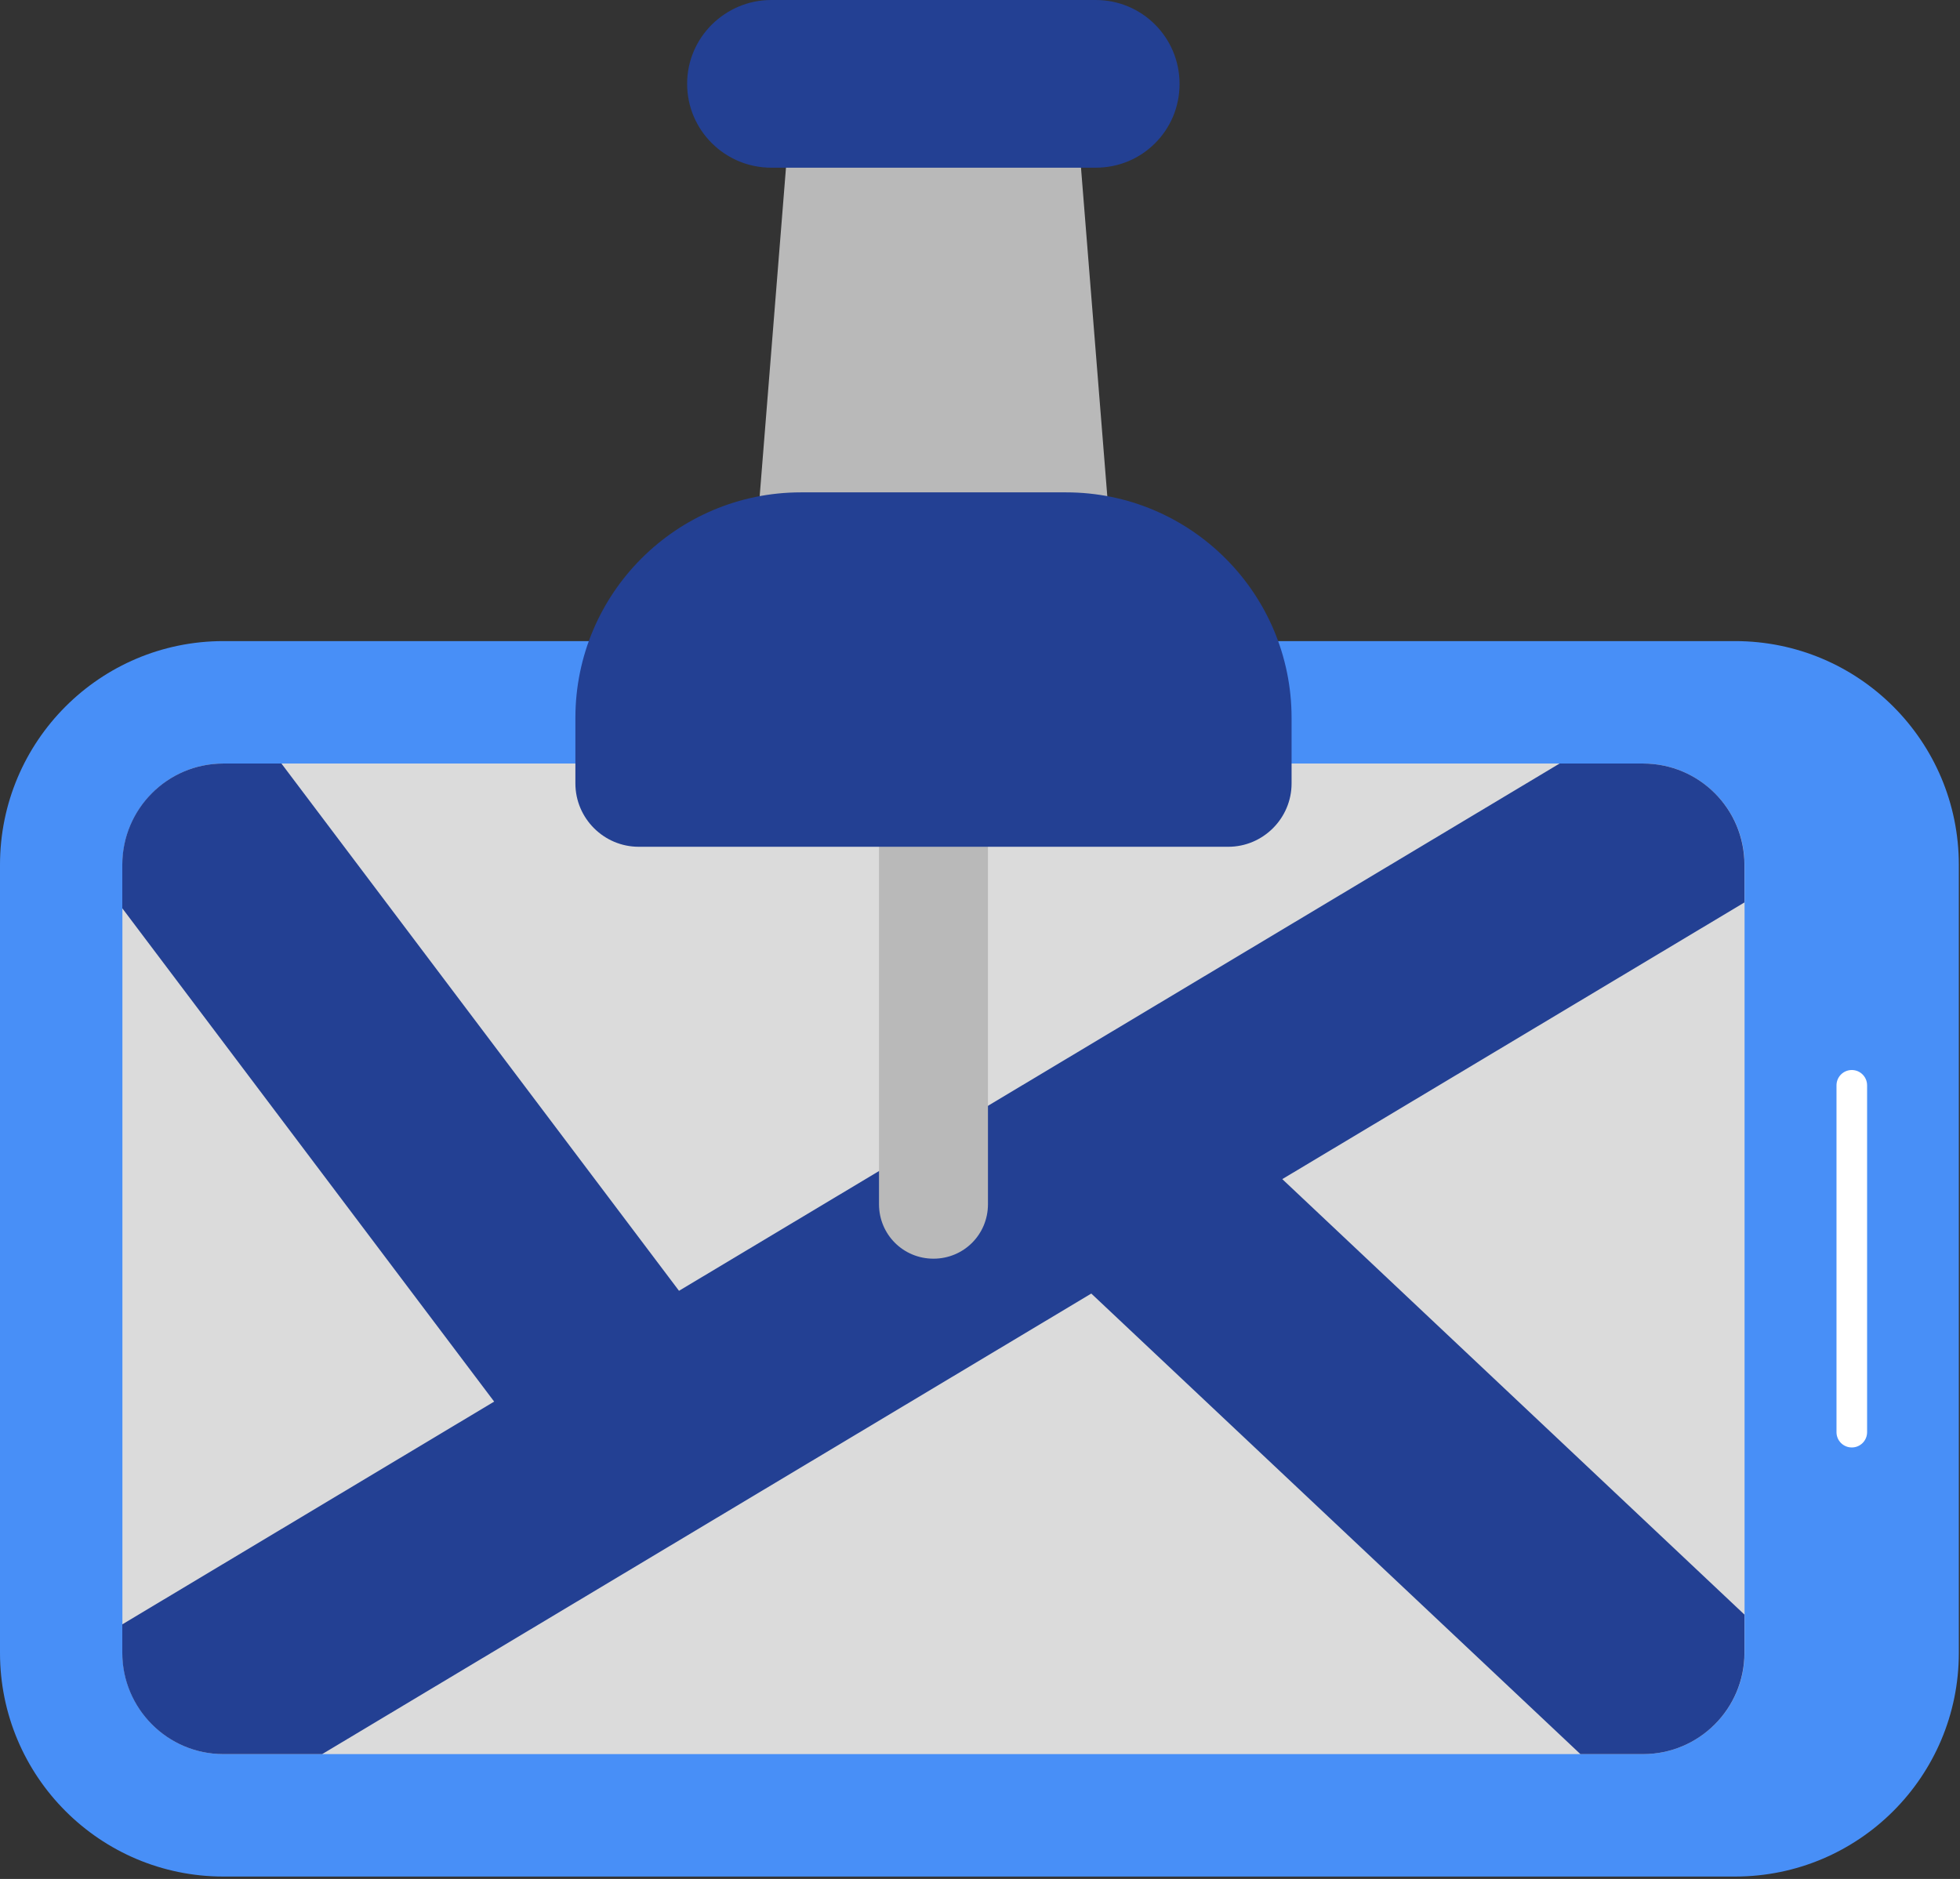
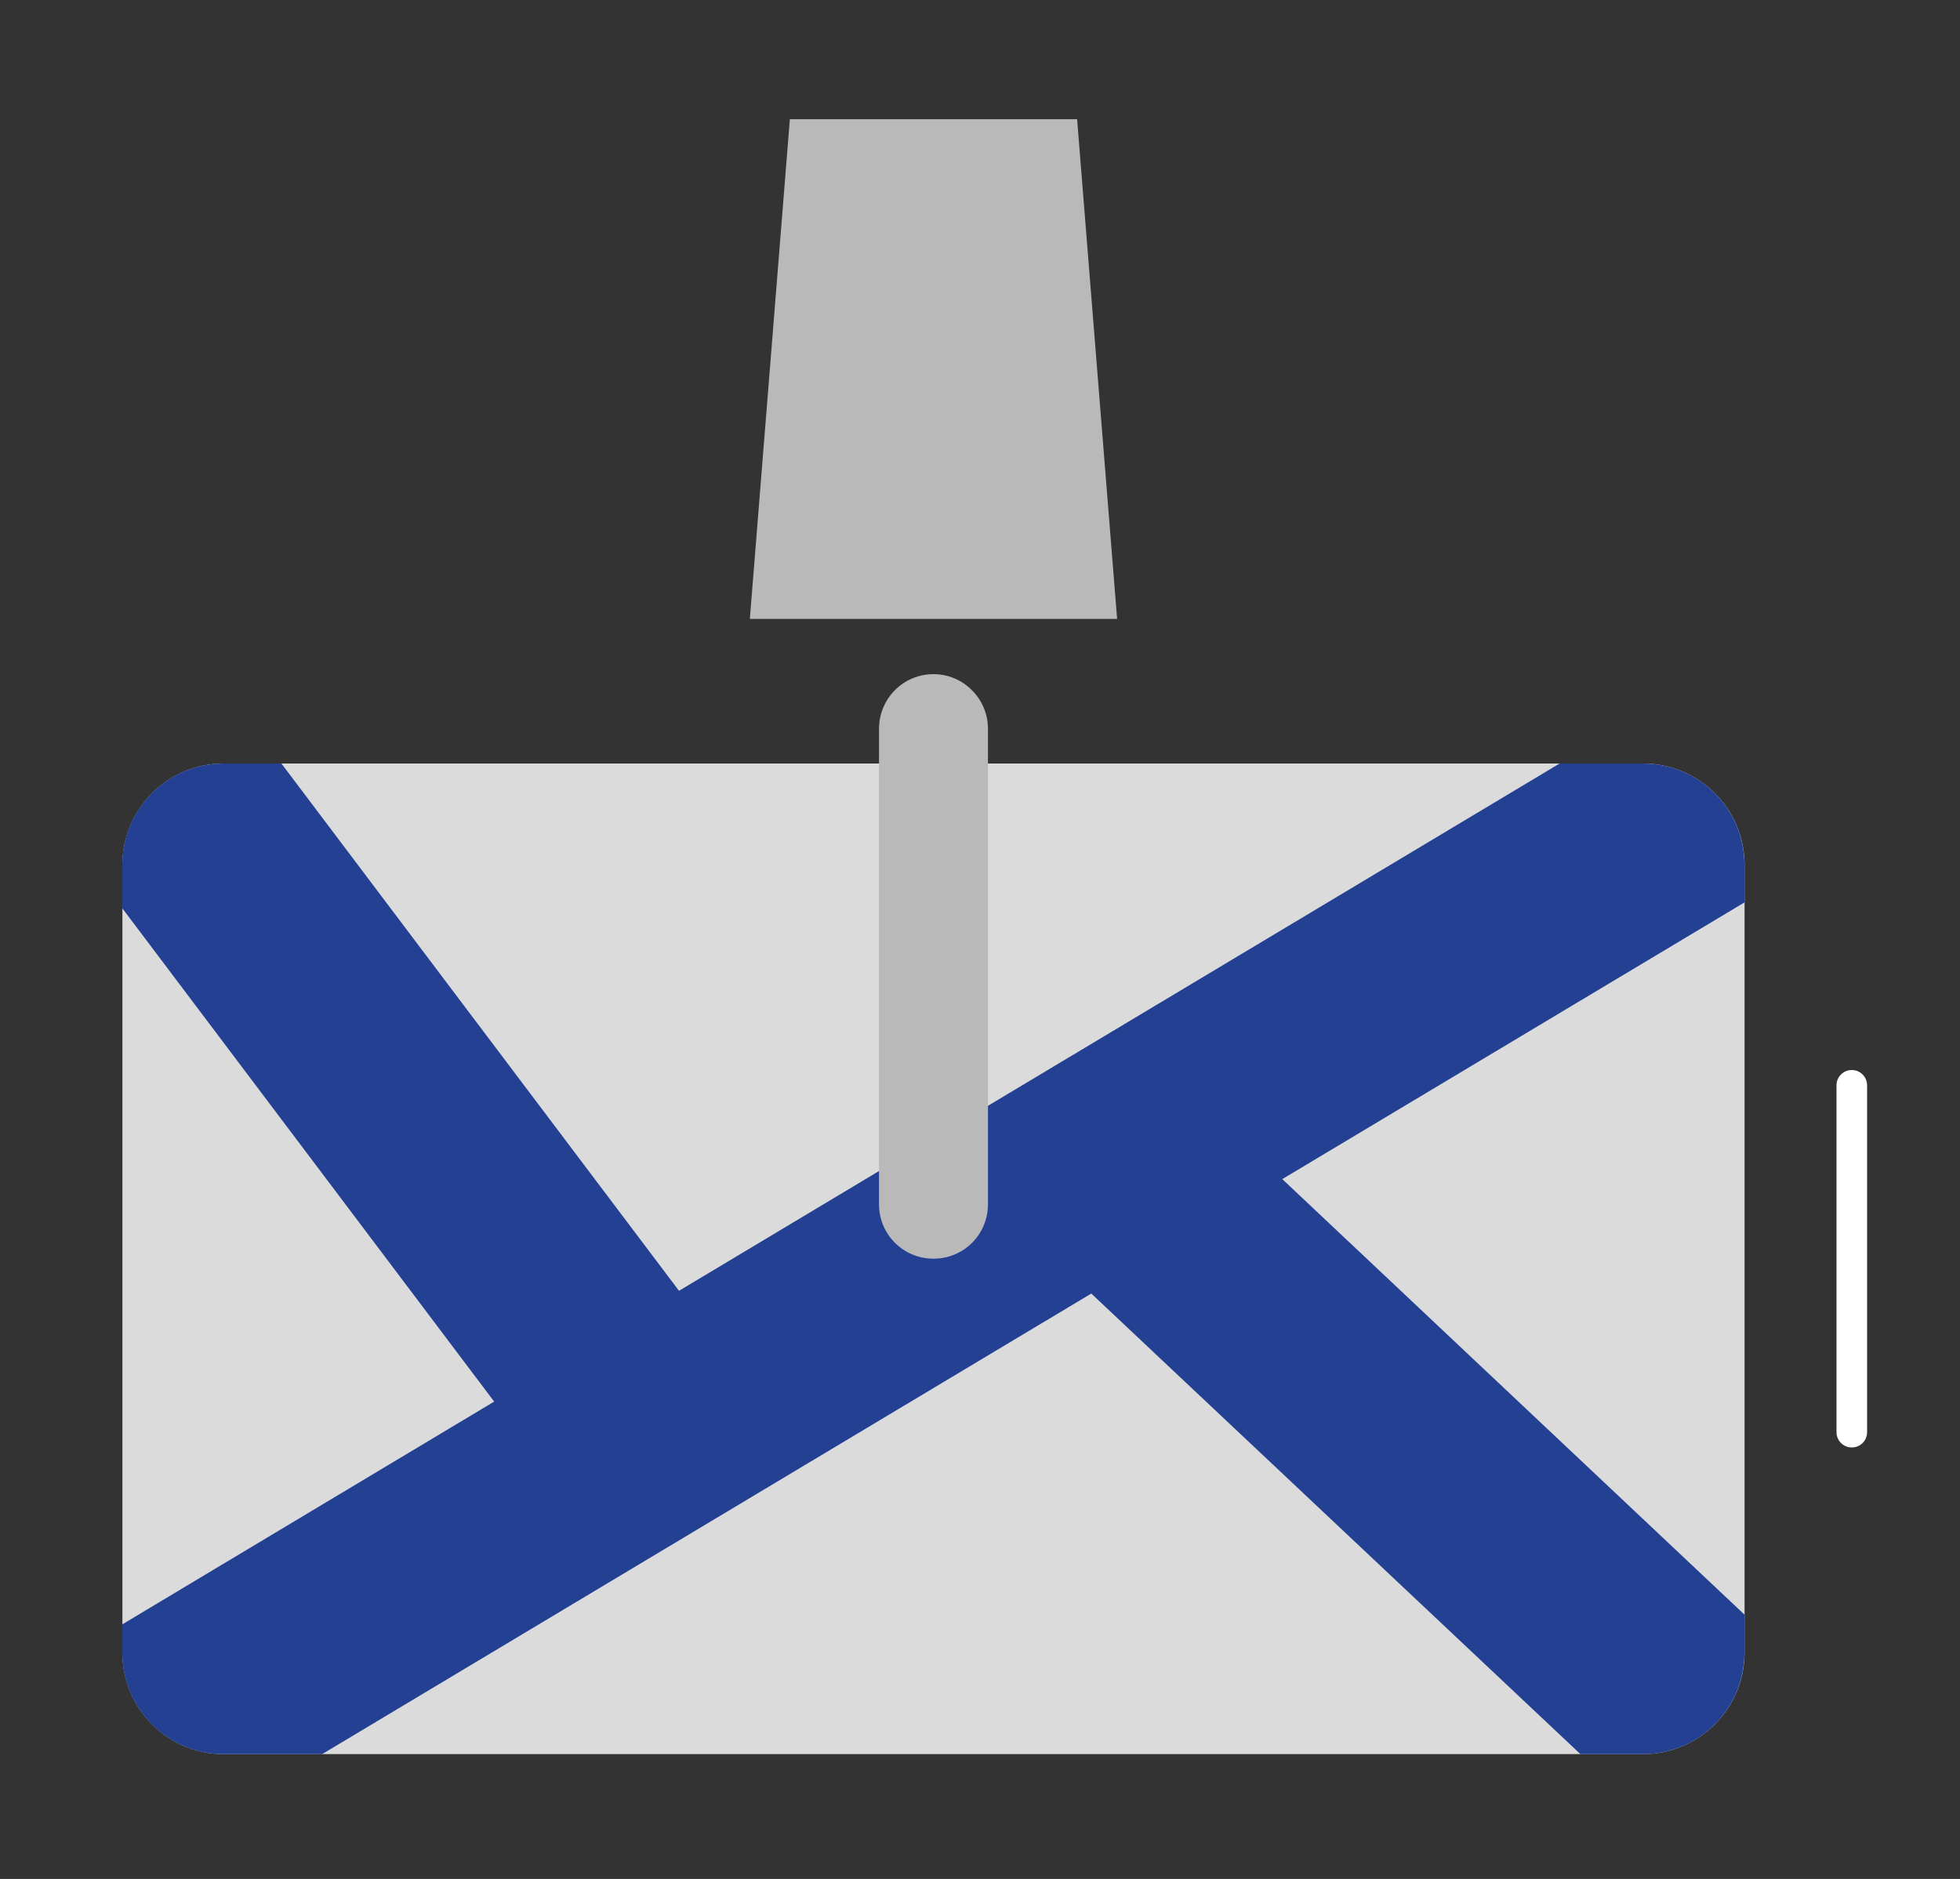
<svg xmlns="http://www.w3.org/2000/svg" width="100%" height="100%" viewBox="0 0 485 465" version="1.1" xml:space="preserve" style="fill-rule:evenodd;clip-rule:evenodd;stroke-linejoin:round;stroke-miterlimit:2;">
  <rect x="0" y="0" width="485" height="465" fill="#333333" stroke="none" />
  <g transform="matrix(1,0,0,1,-2365.29,-1632.86)">
-     <path d="M2850,1846.89L2850,2041.91C2850,2072.5 2825.23,2097.27 2794.64,2097.27L2420.57,2097.27C2390.05,2097.27 2365.29,2072.5 2365.29,2041.91L2365.29,1846.89C2365.29,1816.29 2390.05,1791.52 2420.57,1791.52L2794.64,1791.52C2825.23,1791.52 2850,1816.29 2850,1846.89Z" style="fill:rgb(72,143,247);fill-rule:nonzero;" />
    <path d="M2796.98,1846.89L2796.98,2041.91C2796.98,2055.69 2785.7,2066.97 2771.92,2066.97L2420.57,2066.97C2406.79,2066.97 2395.58,2055.69 2395.58,2041.91L2395.58,1846.89C2395.58,1833.03 2406.79,1821.82 2420.57,1821.82L2771.92,1821.82C2785.7,1821.82 2796.98,1833.03 2796.98,1846.89Z" style="fill:rgb(219,219,219);fill-rule:nonzero;" />
    <path d="M2823.52,1991.08C2821.42,1991.08 2819.73,1989.39 2819.73,1987.3L2819.73,1901.46C2819.73,1899.37 2821.42,1897.67 2823.52,1897.67C2825.61,1897.67 2827.3,1899.37 2827.3,1901.46L2827.3,1987.3C2827.3,1989.39 2825.61,1991.08 2823.52,1991.08Z" style="fill:white;fill-rule:nonzero;" />
    <path d="M2796.95,1856.2L2682.59,1924.67L2796.95,2032.44L2796.95,2041.91C2796.95,2055.69 2785.74,2066.97 2771.88,2066.97L2756.36,2066.97L2635.33,1952.99L2445.01,2066.97L2420.54,2066.97C2406.76,2066.97 2395.55,2055.69 2395.55,2041.91L2395.55,2034.86L2487.57,1979.73L2395.55,1857.64L2395.55,1846.89C2395.55,1833.03 2406.76,1821.82 2420.54,1821.82L2434.93,1821.82L2533.31,1952.31L2751.21,1821.82L2771.88,1821.82C2785.74,1821.82 2796.95,1833.03 2796.95,1846.89L2796.95,1856.2Z" style="fill:rgb(35,64,147);fill-rule:nonzero;" />
    <path d="M2641.72,1786.03L2550.84,1786.03L2560.74,1662.36L2631.82,1662.36L2641.72,1786.03Z" style="fill:rgb(185,185,185);fill-rule:nonzero;" />
-     <path d="M2657.17,1653.61C2657.17,1659.36 2654.9,1664.51 2651.12,1668.3C2647.33,1672.09 2642.18,1674.36 2636.42,1674.36L2556.14,1674.36C2544.63,1674.36 2535.32,1665.04 2535.32,1653.61C2535.32,1647.85 2537.66,1642.7 2541.45,1638.92C2545.24,1635.2 2550.39,1632.86 2556.14,1632.86L2636.42,1632.86C2647.94,1632.86 2657.17,1642.17 2657.17,1653.61Z" style="fill:rgb(35,64,147);fill-rule:nonzero;" />
    <path d="M2609.76,1813.26L2609.76,1930.88C2609.76,1938.37 2603.78,1944.36 2596.28,1944.36C2588.79,1944.36 2582.8,1938.37 2582.8,1930.88L2582.8,1813.26C2582.8,1805.76 2588.79,1799.7 2596.28,1799.7C2599.99,1799.7 2603.4,1801.22 2605.83,1803.72C2608.25,1806.14 2609.76,1809.47 2609.76,1813.26Z" style="fill:rgb(185,185,185);fill-rule:nonzero;" />
-     <path d="M2684.89,1810.53L2684.89,1826.74C2684.89,1835.37 2677.85,1842.42 2669.22,1842.42L2523.35,1842.42C2514.71,1842.42 2507.67,1835.37 2507.67,1826.74L2507.67,1810.53C2507.67,1779.71 2532.67,1754.71 2563.49,1754.71L2629.08,1754.71C2659.9,1754.71 2684.89,1779.71 2684.89,1810.53Z" style="fill:rgb(35,64,147);fill-rule:nonzero;" />
  </g>
</svg>